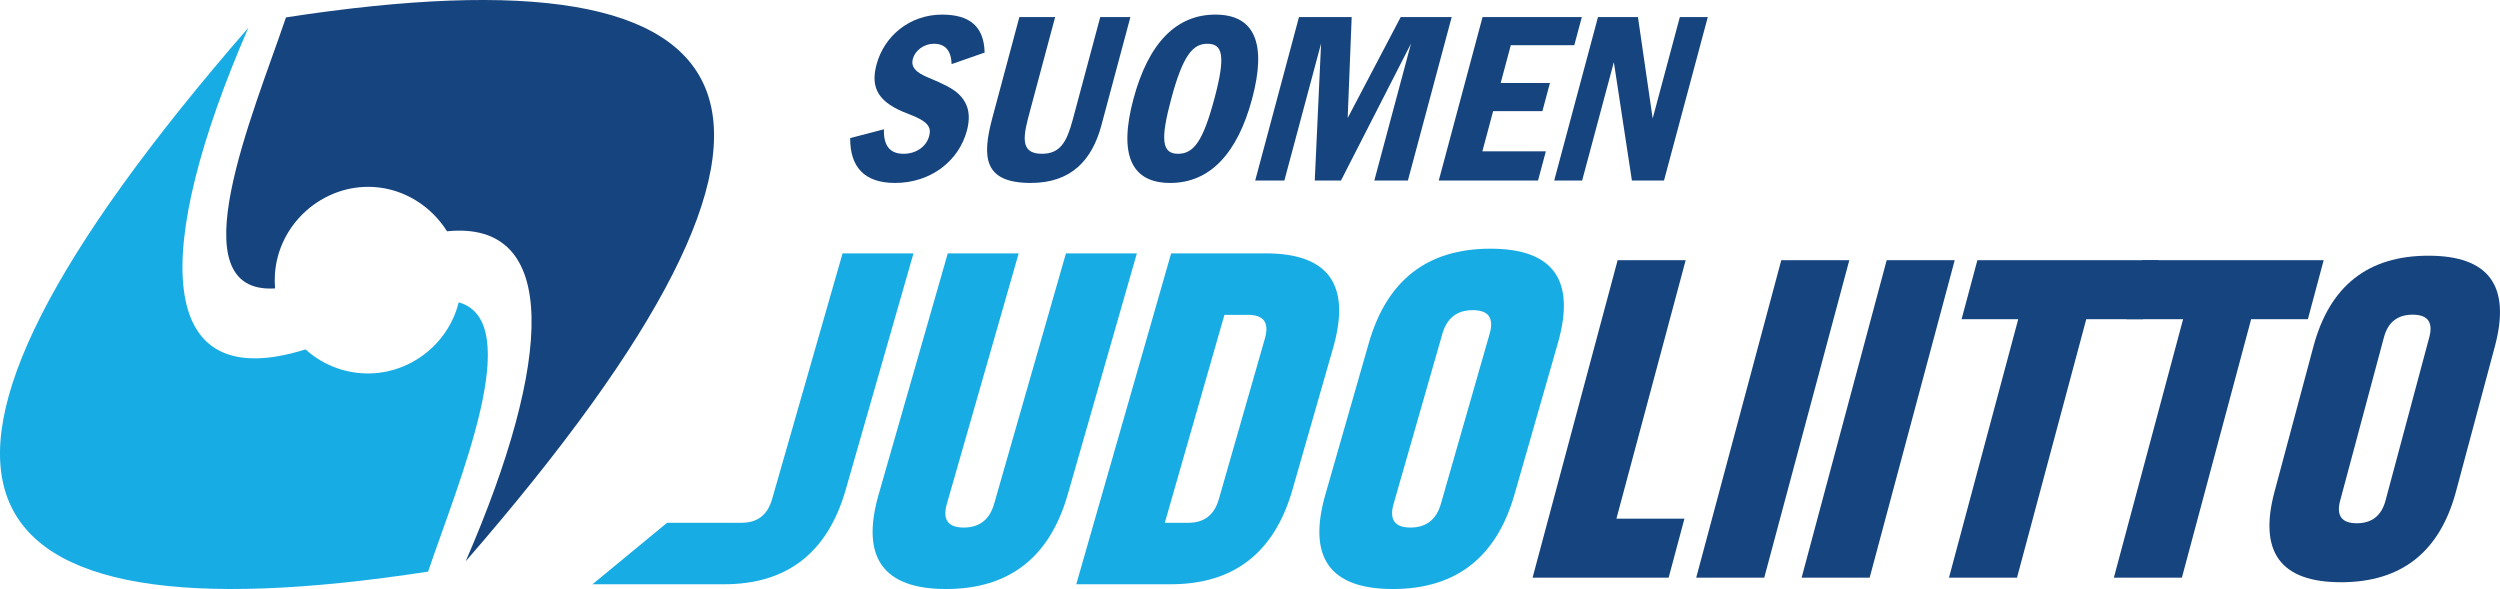
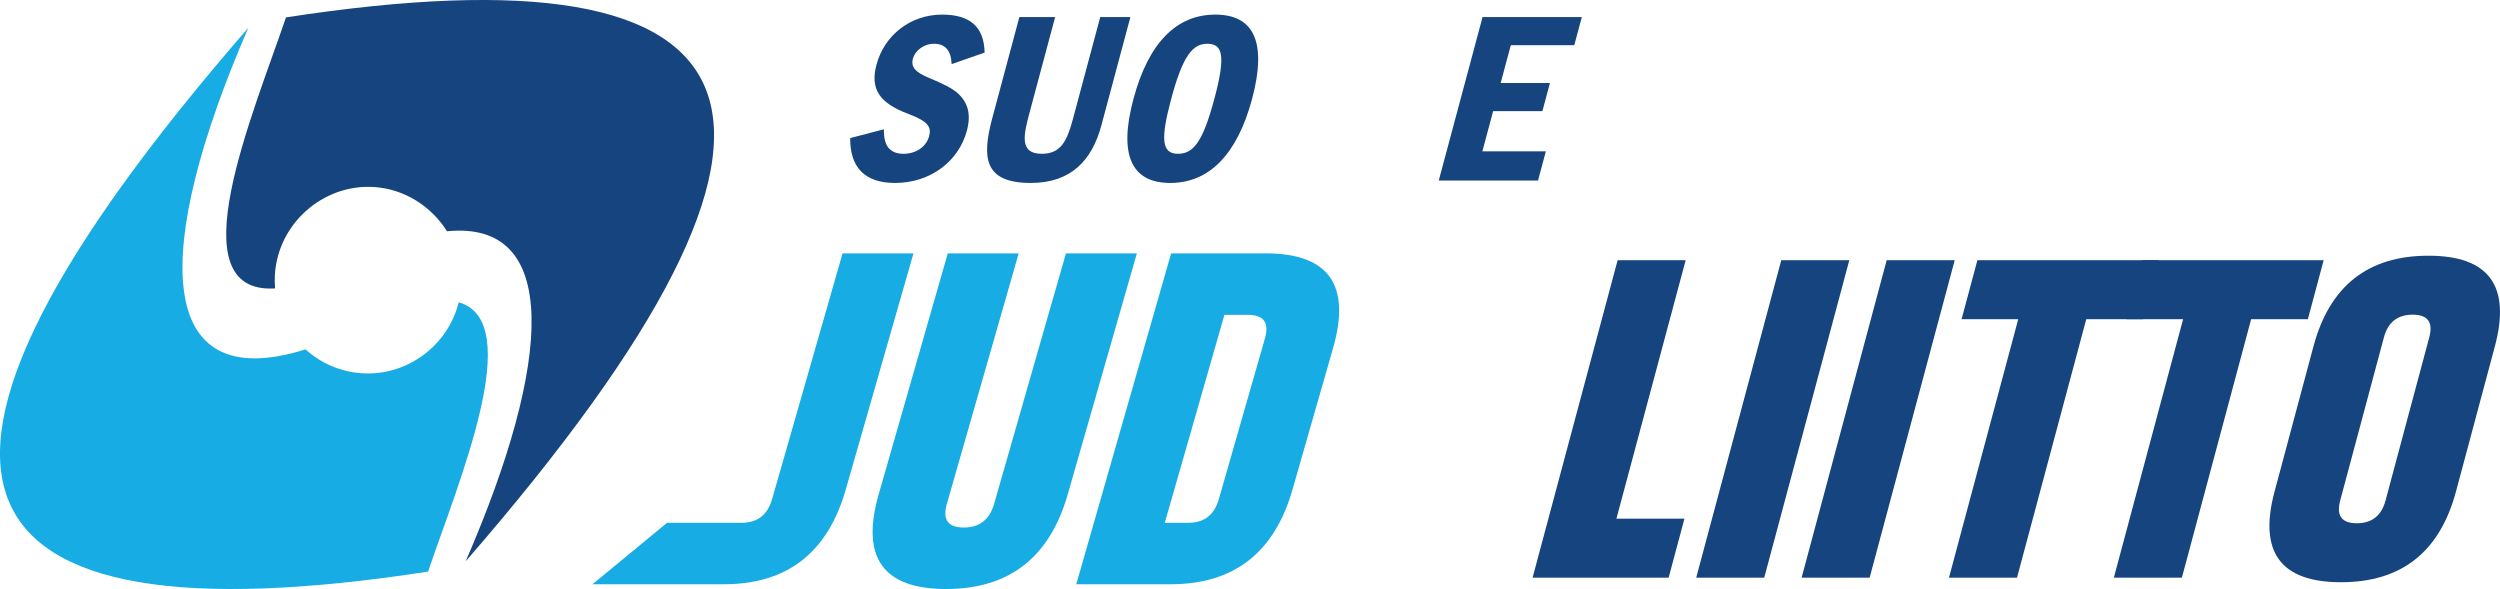
<svg xmlns="http://www.w3.org/2000/svg" id="uuid-3588ddd6-b79e-4480-877a-991a2fcfbd5b" viewBox="0 0 632.926 149.12">
  <path d="M249.276,13.313l-8.351,2.916c-.125-3.474-1.661-5.149-4.453-5.149-2.668,0-4.826,1.798-5.356,3.783-.566,2.11.681,3.474,4.039,4.84,3.634,1.488,6.031,2.729,7.328,3.908,2.596,2.357,3.411,5.336,2.298,9.492-2.061,7.693-9.187,13.214-18.185,13.214-7.694,0-11.407-3.971-11.354-11.354l8.541-2.233c-.12,4.157,1.503,6.205,4.977,6.205,3.164,0,5.756-1.8,6.471-4.467.616-2.295-.244-3.723-5.143-5.584-7.736-2.854-9.78-6.575-8.182-12.532,1.961-7.321,8.478-12.655,16.607-12.655,6.95,0,10.618,2.977,10.764,9.616Z" fill="#16447e" />
  <path d="M260.718,28.263c-1.546,5.77-2.797,10.671,3.036,10.671,4.715,0,6.337-3.04,7.866-8.748l6.932-25.87h7.632l-7.346,27.421c-2.361,8.81-7.63,14.58-17.869,14.58-11.914,0-12.418-6.452-9.742-16.441l6.849-25.56h9.057l-6.415,23.947Z" fill="#16447e" />
  <path d="M316.991,25.037c-3.74,13.959-10.789,21.28-20.718,21.28-9.866,0-13.105-7.134-9.314-21.28,3.774-14.083,10.807-21.34,20.735-21.34,9.929,0,13.071,7.258,9.297,21.34ZM298.251,38.934c3.971,0,6.326-3.226,9.185-13.897,2.975-11.104,2.064-13.958-1.783-13.958-3.66,0-6.179,2.916-9.138,13.958-2.742,10.236-2.421,13.897,1.737,13.897Z" fill="#16447e" />
-   <path d="M341.195,29.876l13.426-25.56h12.906l-11.088,41.381h-8.5l9.292-34.68-17.732,34.68h-6.64l1.598-34.68-9.292,34.68h-7.384l11.087-41.381h13.34l-1.014,25.56Z" fill="#16447e" />
  <path d="M398.559,11.451h-16.071l-2.559,9.554h12.472l-1.912,7.134h-12.472l-2.727,10.175h16.071l-1.978,7.383h-25.13l11.087-41.381h25.131l-1.912,7.135Z" fill="#16447e" />
-   <path d="M418.407,30.001l6.881-25.685h7.075l-11.087,41.381h-8.129l-4.567-29.965-8.028,29.965h-7.073l11.088-41.381h10.114l3.728,25.685Z" fill="#16447e" />
  <polygon points="409.538 65.873 426.761 65.873 409.226 131.317 426.448 131.317 422.448 146.248 388.002 146.248 409.538 65.873" fill="#16447e" />
  <polygon points="450.966 65.873 468.189 65.873 446.653 146.248 429.43 146.248 450.966 65.873" fill="#16447e" />
  <polygon points="477.653 65.873 494.876 65.873 473.34 146.248 456.117 146.248 477.653 65.873" fill="#16447e" />
  <polygon points="500.617 65.873 546.545 65.873 542.544 80.804 528.182 80.804 510.646 146.248 493.423 146.248 510.959 80.804 496.616 80.804 500.617 65.873" fill="#16447e" />
  <polygon points="542.358 65.873 588.286 65.873 584.286 80.804 569.923 80.804 552.388 146.248 535.165 146.248 552.7 80.804 538.358 80.804 542.358 65.873" fill="#16447e" />
  <path d="M592.462,126.732c-1.024,3.821.382,5.741,4.203,5.741,3.821,0,6.255-1.92,7.279-5.741l11.073-41.324c1.029-3.84-.381-5.741-4.202-5.741-3.821,0-6.25,1.901-7.279,5.741l-11.073,41.324ZM585.697,87.701c4.106-15.322,13.814-22.964,29.117-22.964,15.302,0,20.916,7.642,16.811,22.964l-9.844,36.739c-4.1,15.303-13.815,22.964-29.117,22.964-15.303,0-20.911-7.661-16.811-22.964l9.844-36.739Z" fill="#16447e" />
  <path d="M239.948,64.145h17.951l-18.188,63.43c-1.142,3.982.285,5.983,4.268,5.983,3.982,0,6.557-2.001,7.699-5.983l18.188-63.43h17.951l-17.503,61.041c-4.573,15.949-14.848,23.934-30.797,23.934-15.95,0-21.645-7.985-17.071-23.934l17.503-61.041Z" fill="#17ace4" />
  <path d="M150.004,147.915l18.882-15.562h18.885c3.982,0,6.551-1.981,7.699-5.983l17.843-62.225h17.951l-17.158,59.836c-4.573,15.949-14.849,23.935-30.798,23.935h-33.304Z" fill="#17ace4" />
  <path d="M320.434,64.145h-23.934l-24.021,83.77h23.934c15.95,0,26.224-7.985,30.798-23.935l10.294-35.901c4.573-15.949-1.122-23.934-17.072-23.934ZM320.24,85.69l-11.665,40.68c-1.148,4.003-3.716,5.983-7.7,5.983h-5.983l15.096-52.647h5.983c3.983,0,5.41,2.001,4.268,5.983Z" fill="#17ace4" />
-   <path d="M377.327,62.961c-15.949,0-26.218,7.965-30.797,23.934l-10.98,38.291c-4.573,15.949,1.122,23.934,17.071,23.934s26.225-7.985,30.798-23.934l10.98-38.291c4.579-15.969-1.123-23.934-17.072-23.934ZM377.133,84.506l-12.35,43.069c-1.142,3.982-3.717,5.984-7.7,5.984s-5.41-2.001-4.268-5.984l12.35-43.069c1.148-4.003,3.718-5.983,7.7-5.983,3.982,0,5.416,1.981,4.268,5.983Z" fill="#17ace4" />
  <path d="M62.876,7.026C-37.163,122.104-14.785,163.671,108.376,144.717c7.651-22.58,24.983-63.336,7.752-68.178-2.671,10.845-12.935,18.654-24.361,17.97-5.555-.332-10.566-2.575-14.416-6.053-38.547,12.09-38.831-25.37-14.475-81.43" fill="#17ace4" fill-rule="evenodd" />
  <path d="M117.902,142.094C217.942,27.016,195.563-14.551,72.402,4.403c-8.28,24.442-27.909,70.182-2.762,68.614-.099-1.135-.117-2.292-.047-3.464.77-12.865,12.117-22.982,24.997-22.211,7.81.467,14.626,4.907,18.581,11.21,28.645-2.877,26.831,32.677,4.732,83.541" fill="#16447e" fill-rule="evenodd" />
</svg>